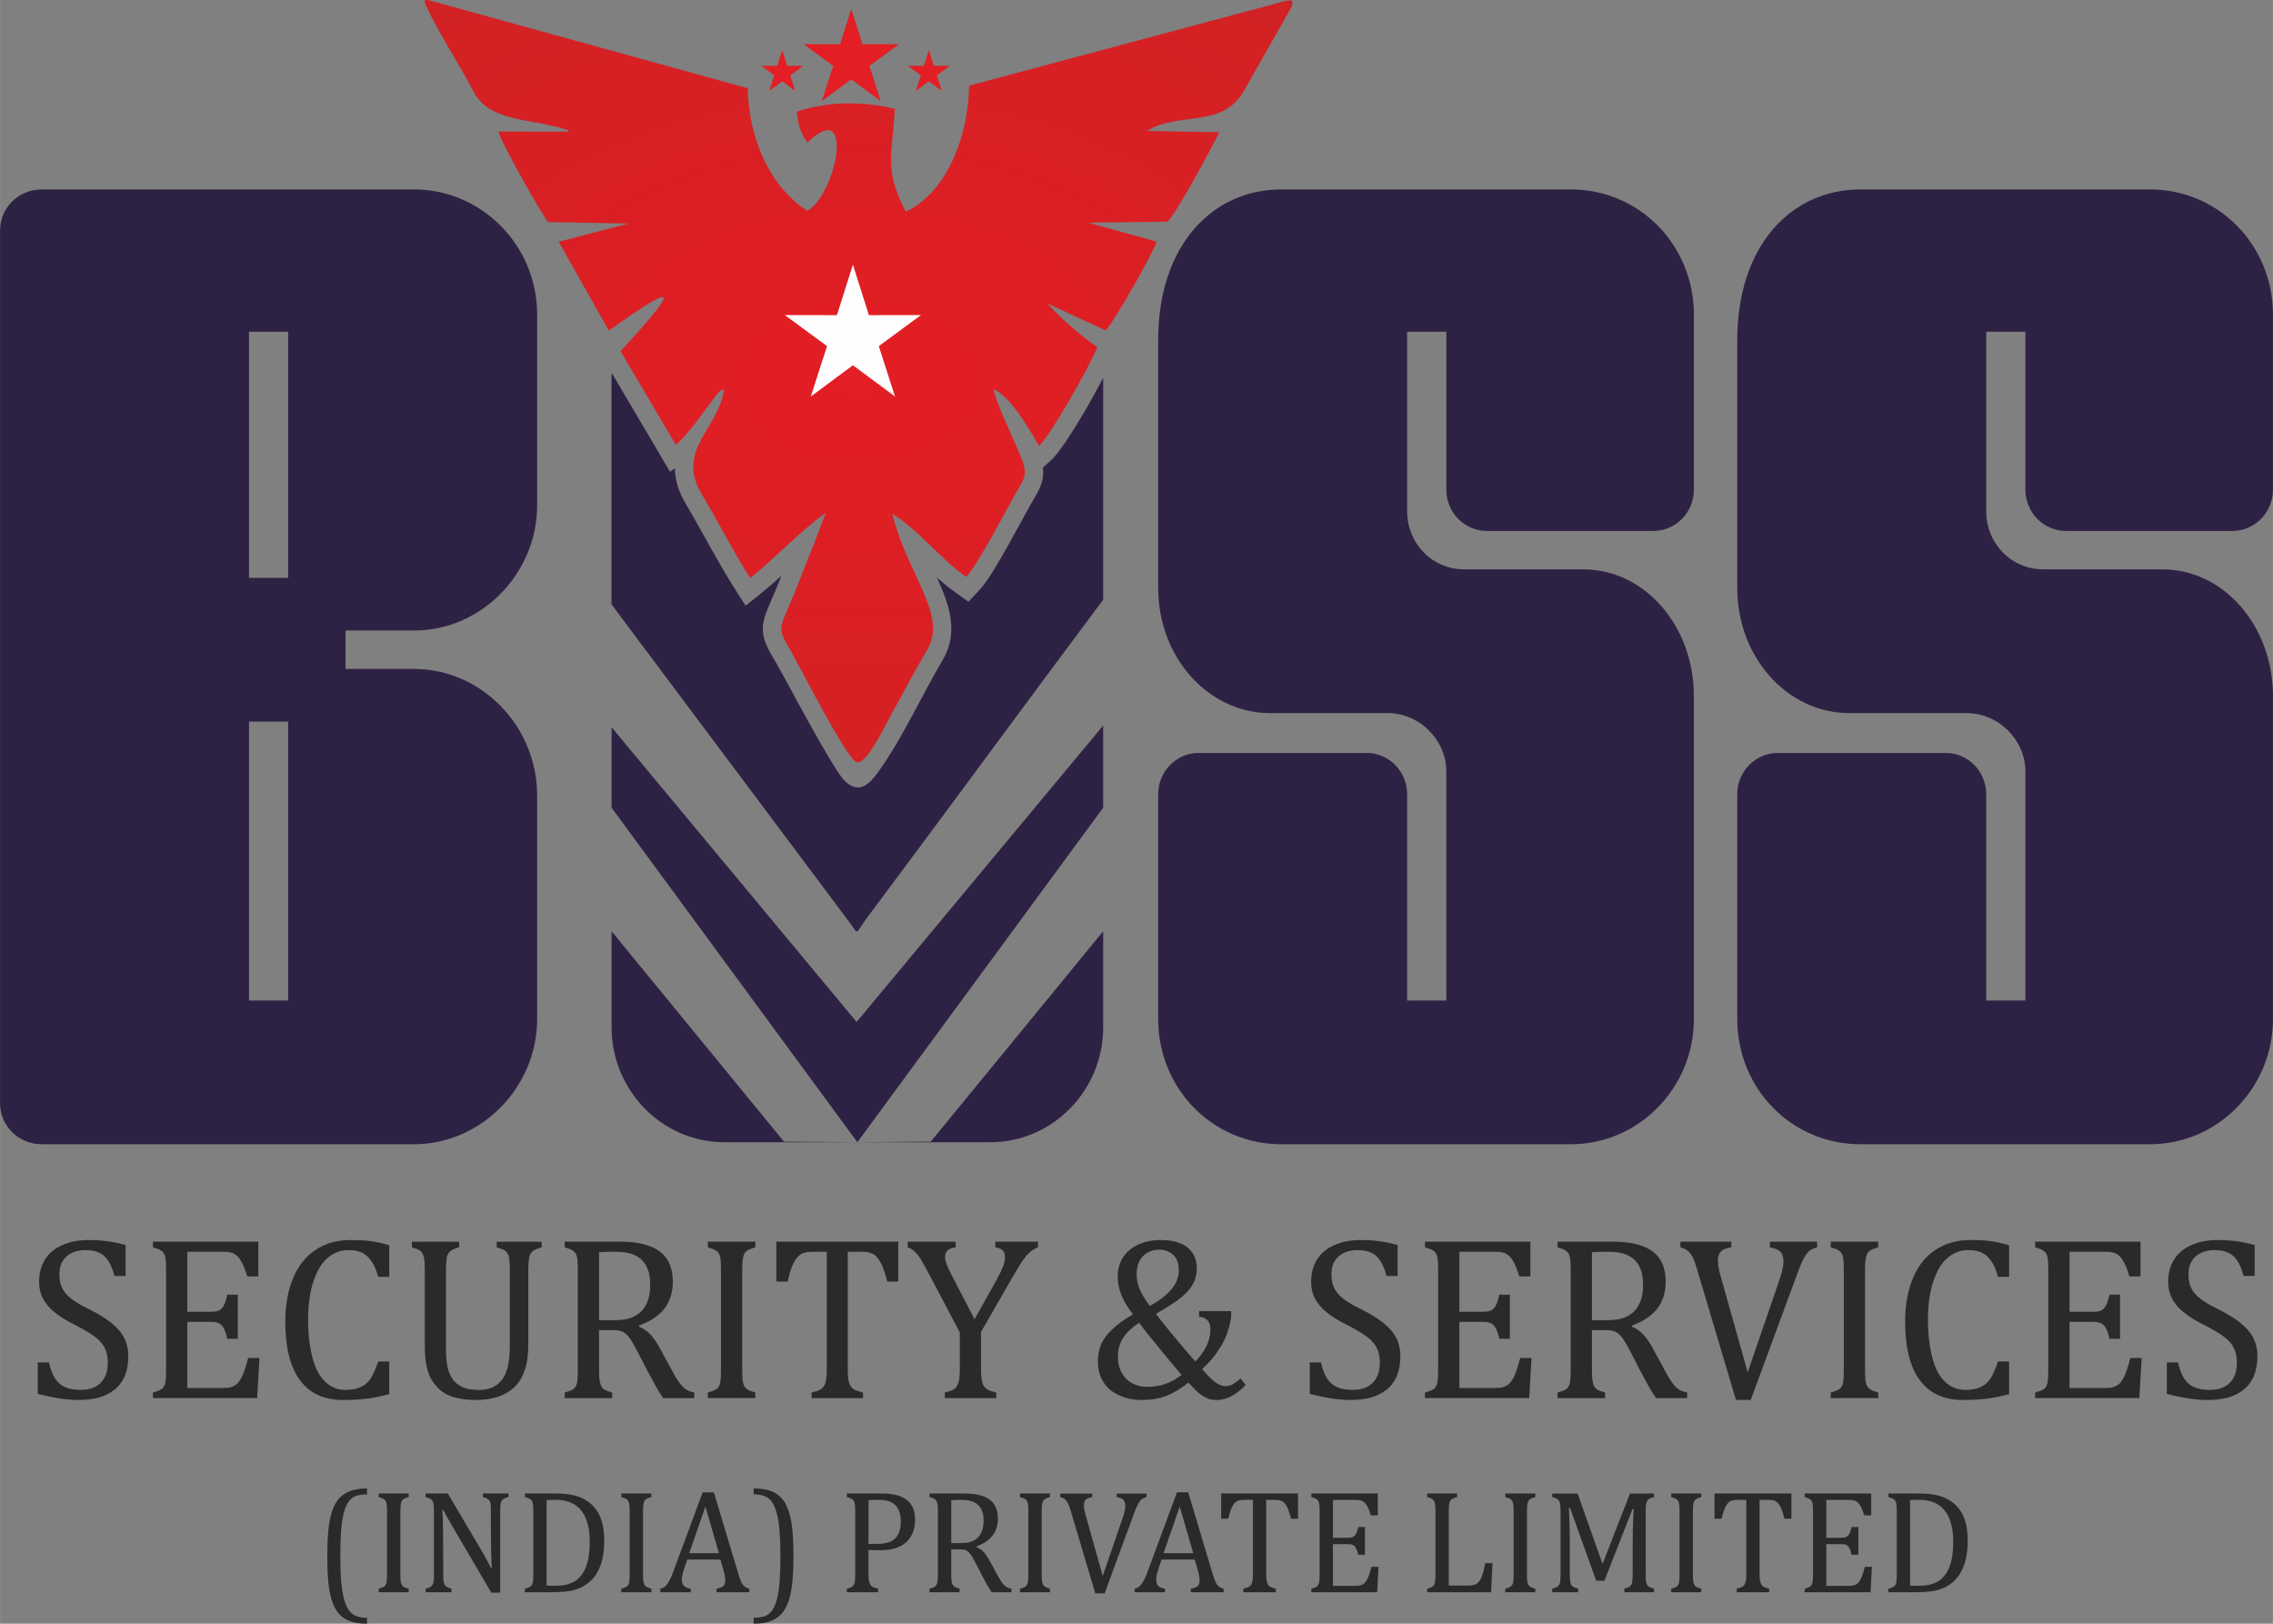
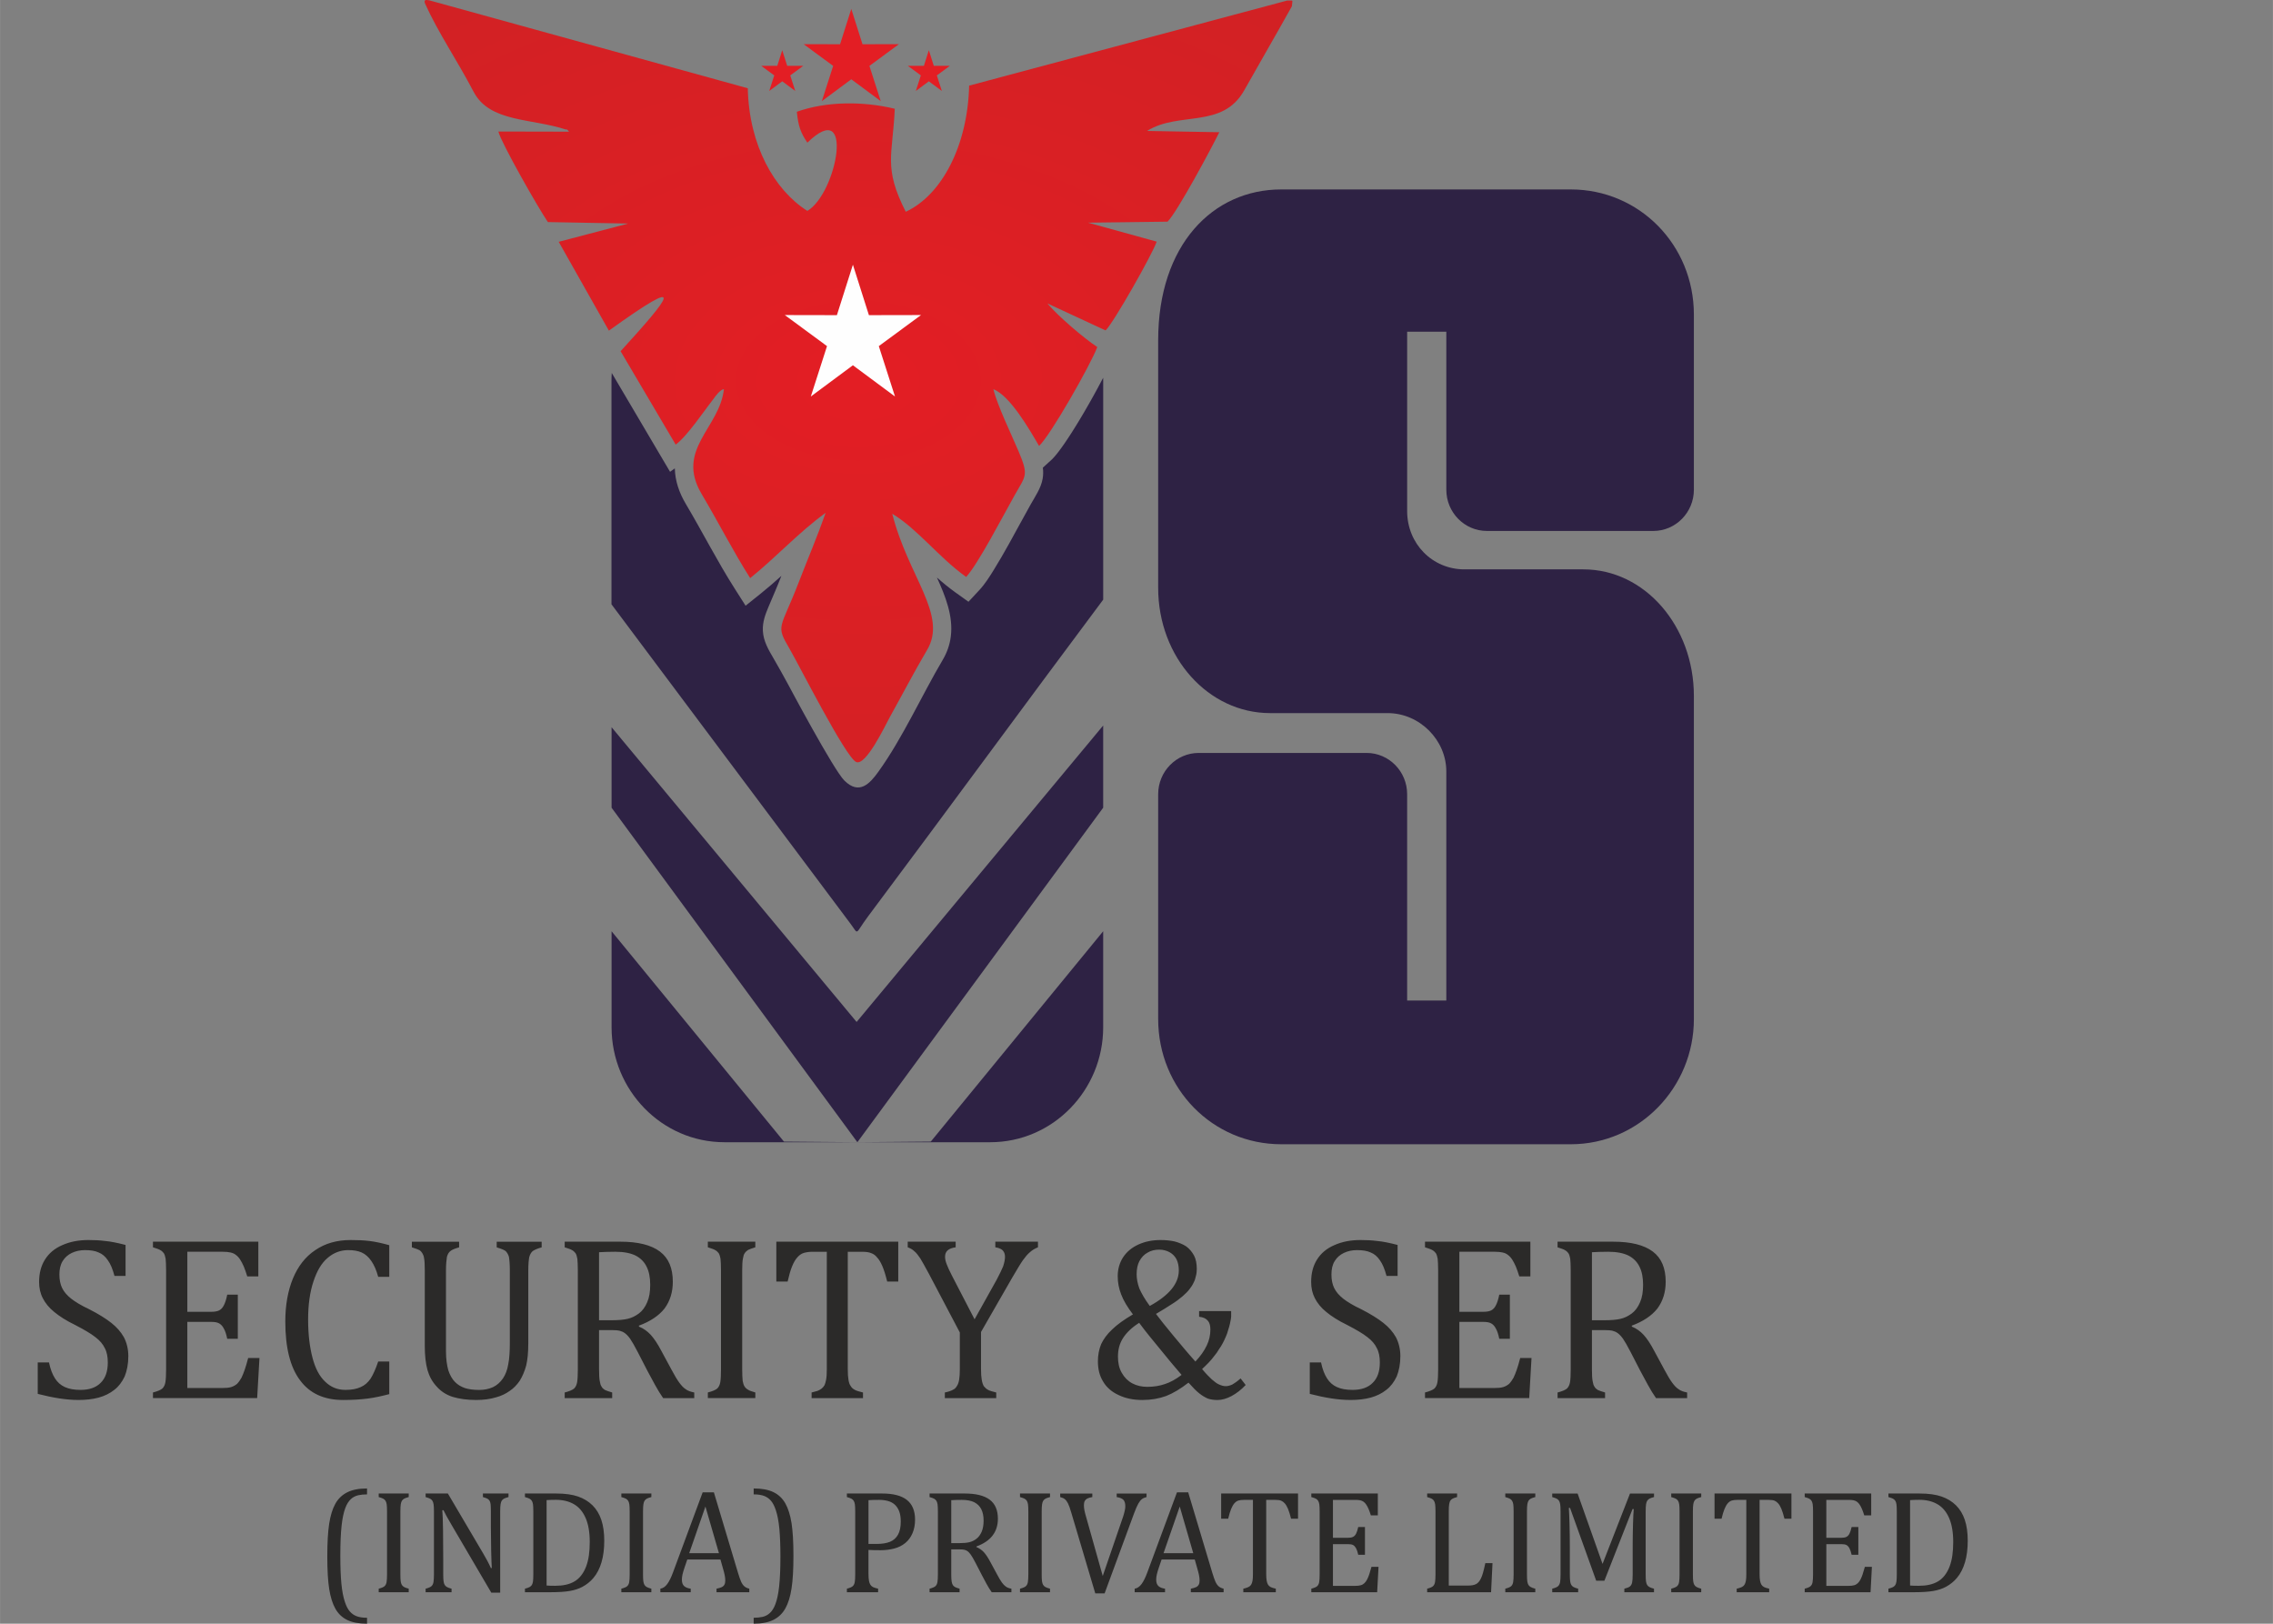
<svg xmlns="http://www.w3.org/2000/svg" xml:space="preserve" width="22.384mm" height="15.988mm" version="1.0" style="shape-rendering:geometricPrecision; text-rendering:geometricPrecision; image-rendering:optimizeQuality; fill-rule:evenodd; clip-rule:evenodd" viewBox="0 0 2234.15 1595.82">
  <rect x="0" y="0" width="2234.15" height="1595.82" fill="#808080" stroke="none" />
  <defs>
    <style type="text/css">
   
    .fil4 {fill:#FEFEFE}
    .fil3 {fill:#E31E24}
    .fil1 {fill:#2B2A29;fill-rule:nonzero}
    .fil0 {fill:#2E2244;fill-rule:nonzero}
    .fil2 {fill:url(#id0)}
   
  </style>
    <radialGradient id="id0" gradientUnits="userSpaceOnUse" gradientTransform="matrix(0.994 -0 -2.9845E-05 0.649 5 131)" cx="843.8" cy="374.61" r="1693.9" fx="843.8" fy="374.61">
      <stop offset="0" style="stop-opacity:1; stop-color:#E31E24" />
      <stop offset="1" style="stop-opacity:1; stop-color:#B92524" />
    </radialGradient>
  </defs>
  <g id="Layer_x0020_1">
    <g id="_1514192922624">
-       <path class="fil0" d="M2113.16 1124.62c67.37,0 120.99,-55.94 120.99,-123.07l0 -317.48c0,-68.53 -48.12,-124.47 -108.61,-124.47l-116.87 0c-31.61,0 -56.36,-25.17 -56.36,-57.34l0 -176.22 38.5 0 0 155.25c0,22.37 17.87,40.55 39.87,40.55l163.6 0c22,0 39.87,-18.19 39.87,-40.55l0 -172.02c0,-68.53 -53.62,-123.08 -120.99,-123.08l-284.59 0c-67.37,0 -120.99,54.55 -120.99,148.25l0 243.35c0,68.53 49.5,123.08 109.99,123.08l115.48 0c31.63,0 57.75,26.57 57.75,57.34l0 225.16 -38.5 0 0 -202.8c0,-22.37 -17.88,-40.55 -39.87,-40.55l-164.98 0c-22,0 -39.87,18.19 -39.87,40.55l0 220.98c0,68.53 53.62,123.07 120.99,123.07l284.59 0z" />
      <path class="fil0" d="M1543.96 1124.62c67.37,0 120.99,-55.94 120.99,-123.07l0 -317.48c0,-68.53 -48.12,-124.47 -108.61,-124.47l-116.86 0c-31.62,0 -56.37,-25.17 -56.37,-57.34l0 -176.22 38.5 0 0 155.25c0,22.37 17.88,40.55 39.87,40.55l163.6 0c22,0 39.87,-18.19 39.87,-40.55l0 -172.02c0,-68.53 -53.62,-123.08 -120.99,-123.08l-284.59 0c-67.37,0 -120.99,54.55 -120.99,148.25l0 243.35c0,68.53 49.5,123.08 109.99,123.08l115.49 0c31.62,0 57.74,26.57 57.74,57.34l0 225.16 -38.5 0 0 -202.8c0,-22.37 -17.87,-40.55 -39.86,-40.55l-164.99 0c-22,0 -39.87,18.19 -39.87,40.55l0 220.98c0,68.53 53.62,123.07 120.99,123.07l284.59 0z" />
-       <path class="fil0" d="M283.22 983.37l-38.5 0 0 -274.12 38.5 0 0 274.12zm0 -415.38l-38.5 0 0 -241.95 38.5 0 0 241.95zm123.73 51.74c66,0 120.99,-55.94 120.99,-123.07l0 -187.41c0,-68.53 -55,-123.08 -120.99,-123.08l-365.71 0c-23.38,0 -41.24,18.18 -41.24,40.56l0 857.32c0,22.37 17.87,40.55 41.24,40.55l365.71 0c66,0 120.99,-55.94 120.99,-123.07l0 -219.58c0,-68.53 -55,-124.48 -120.99,-124.48l-67.36 0 0 -37.76 67.36 0z" />
      <path class="fil1" d="M48.13 1339.08c1.36,6.69 3.4,11.76 5.89,15.67 2.5,3.92 5.67,6.69 9.75,8.53 4.07,1.84 9.06,2.76 15.41,2.76 8.6,0 15.18,-2.31 19.71,-6.92 4.75,-4.61 7.03,-11.29 7.03,-20.05 0,-5.53 -0.91,-10.37 -2.95,-14.06 -1.81,-3.91 -4.98,-7.61 -9.28,-10.83 -4.31,-3.45 -11.11,-7.38 -19.94,-11.99 -8.61,-4.14 -15.41,-8.53 -20.4,-12.68 -5.21,-4.15 -8.83,-8.75 -11.33,-13.6 -2.49,-4.83 -3.62,-10.13 -3.62,-15.9 0,-8.52 1.82,-15.67 5.67,-21.9 3.85,-6.22 9.51,-11.06 16.99,-14.29 7.71,-3.45 16.09,-5.07 25.84,-5.07 5.66,0 11.1,0.24 16.31,0.93 5.44,0.46 12.24,1.84 20.17,3.91l0 30.43 -10.88 0c-1.82,-6.69 -3.85,-11.76 -6.57,-15.45 -2.5,-3.68 -5.44,-6.22 -9.06,-7.61 -3.4,-1.61 -7.94,-2.3 -13.37,-2.3 -4.76,0 -9.06,0.92 -12.92,2.75 -3.85,1.85 -6.8,4.38 -9.06,8.07 -2.27,3.68 -3.17,8.06 -3.17,13.14 0,5.3 0.91,9.68 2.71,13.37 1.82,3.68 4.76,7.14 8.84,10.37 3.85,2.99 9.74,6.68 17.67,10.37 9.52,4.84 16.78,9.45 21.99,13.59 5.21,4.15 9.28,8.76 12.24,14.06 2.71,5.3 4.3,11.53 4.3,18.45 0,7.84 -1.36,14.51 -3.62,20.05 -2.5,5.3 -5.89,9.91 -10.2,13.14 -4.3,3.45 -9.51,5.99 -15.4,7.61 -6.12,1.62 -12.7,2.31 -19.72,2.31 -11.78,0 -24.92,-2.08 -40.1,-5.99l0 -30.89 11.1 0zm205.75 -118.71l0 34.12 -10.88 0c-1.13,-3.69 -2.27,-6.92 -3.39,-9.68 -1.14,-2.76 -2.5,-5.07 -3.63,-6.92 -1.36,-2.08 -2.71,-3.45 -4.3,-4.61 -1.36,-1.15 -3.17,-1.85 -5.21,-2.31 -2.04,-0.46 -4.53,-0.69 -7.48,-0.69l-34.89 0 0 59.01 23.57 0c3.16,0 5.89,-0.46 7.7,-1.39 1.82,-0.92 3.4,-2.54 4.54,-4.84 1.13,-2.08 2.49,-5.76 3.39,-10.6l10.42 0 0 43.34 -10.42 0c-0.91,-4.61 -2.04,-7.85 -3.39,-10.15 -1.14,-2.3 -2.72,-3.91 -4.31,-4.83 -1.81,-1.16 -4.53,-1.62 -7.93,-1.62l-23.57 0 0 65 34.22 0c3.62,0 6.57,-0.23 8.83,-0.92 2.27,-0.69 4.3,-1.85 5.89,-3.23 1.59,-1.61 2.94,-3.68 4.31,-5.99 1.13,-2.54 2.27,-5.07 3.16,-7.84 0.91,-2.54 2.05,-6.46 3.4,-11.53l11.1 0 -2.27 39.42 -102.42 0 0 -5.53c4.53,-1.16 7.71,-2.54 9.29,-3.92 1.59,-1.61 2.5,-3.68 2.94,-6.22 0.45,-2.76 0.68,-6.92 0.68,-12.45l0 -97.51c0,-5.07 -0.23,-8.75 -0.45,-11.29 -0.46,-2.31 -0.91,-4.15 -1.82,-5.53 -0.91,-1.16 -2.04,-2.31 -3.39,-2.99 -1.37,-0.93 -3.85,-1.62 -7.26,-2.77l0 -5.53 103.55 0zm128.71 3.45l0 31.12 -10.88 0c-1.81,-6.69 -4.08,-11.76 -6.8,-15.67 -2.71,-3.92 -5.89,-6.69 -9.51,-8.3 -3.63,-1.61 -7.94,-2.3 -13.15,-2.3 -7.48,0 -14.27,2.53 -20.17,7.6 -6.11,5.08 -10.64,12.92 -14.04,23.29 -3.4,10.14 -5.22,22.59 -5.22,37.34 0,14.75 1.6,27.2 4.31,37.57 2.71,10.38 6.8,18.22 12.47,23.52 5.43,5.3 12.01,8.06 19.93,8.06 6.12,0 11.11,-0.93 14.96,-2.76 3.85,-1.62 7.03,-4.38 9.74,-8.29 2.5,-3.92 4.98,-9.45 7.48,-16.83l10.88 0 0 32.04c-7.03,1.84 -14.05,3.45 -21.3,4.37 -7.26,0.93 -15.18,1.39 -24.02,1.39 -18.8,0 -32.85,-6.46 -42.37,-19.36 -9.74,-12.91 -14.5,-32.27 -14.5,-57.85 0,-15.91 2.5,-29.96 7.48,-42.18 4.99,-11.99 12.24,-21.44 21.98,-27.89 9.75,-6.69 21.31,-9.92 34.67,-9.92 6.8,0 12.92,0.24 18.57,0.93 5.67,0.69 12.24,2.08 19.49,4.14zm136.63 97.05c0,8.29 -0.68,15.44 -2.04,21.2 -1.59,5.77 -3.63,10.61 -6.35,14.98 -2.71,3.92 -5.89,7.38 -9.74,9.92 -3.85,2.76 -8.38,5.06 -13.82,6.45 -5.44,1.62 -12.01,2.54 -19.26,2.54 -9.06,0 -16.54,-1.15 -22.89,-2.99 -6.57,-2.08 -11.78,-5.54 -15.86,-10.14 -4.3,-4.61 -7.25,-9.91 -9.06,-16.14 -1.81,-6.45 -2.71,-14.29 -2.71,-23.97l0 -74.22c0,-5.76 -0.23,-9.68 -0.68,-11.75 -0.23,-2.08 -0.91,-3.69 -1.59,-4.84 -0.68,-1.16 -1.59,-2.31 -2.94,-3.22 -1.36,-0.7 -3.85,-1.62 -7.48,-2.77l0 -5.53 46.44 0 0 5.53c-4.07,1.16 -7.02,2.31 -8.6,3.69 -1.59,1.15 -2.72,3.22 -3.4,5.76 -0.45,2.76 -0.91,7.15 -0.91,13.14l0 79.76c0,7.38 0.91,13.36 2.27,18.44 1.59,4.84 3.85,8.76 6.58,11.53 2.71,2.76 5.89,4.61 9.74,5.99 3.62,1.16 8.38,1.85 14.04,1.85 4.99,0 9.52,-0.93 13.6,-2.76 3.84,-1.85 7.02,-4.61 9.74,-8.53 2.49,-3.68 4.3,-8.29 5.21,-13.82 1.13,-5.3 1.59,-12.68 1.59,-21.9l0 -70.54c0,-6.45 -0.46,-10.83 -0.91,-13.36 -0.68,-2.31 -1.82,-4.15 -3.17,-5.53 -1.36,-1.16 -4.3,-2.31 -8.83,-3.69l0 -5.53 44.19 0 0 5.53c-4.31,1.16 -7.26,2.54 -8.84,3.69 -1.59,1.38 -2.71,3.45 -3.39,5.99 -0.46,2.54 -0.91,6.92 -0.91,12.91l0 72.38zm69.57 -13.6l0 38.27c0,5.53 0.22,9.45 0.68,11.76 0.45,2.53 0.9,4.37 1.81,5.53 0.68,1.38 1.82,2.3 3.17,3.22 1.59,0.69 3.85,1.62 7.25,2.54l0 5.53 -46.67 0 0 -5.53c4.53,-1.16 7.71,-2.54 9.29,-3.92 1.59,-1.61 2.49,-3.68 2.94,-6.22 0.45,-2.76 0.68,-6.92 0.68,-12.45l0 -97.51c0,-5.07 -0.23,-8.75 -0.46,-11.29 -0.45,-2.31 -0.9,-4.15 -1.81,-5.53 -0.91,-1.16 -2.05,-2.31 -3.4,-2.99 -1.36,-0.93 -3.85,-1.62 -7.25,-2.77l0 -5.53 54.84 0c17.22,0 30.13,3.22 38.75,9.68 8.61,6.45 12.69,16.37 12.69,29.73 0,10.14 -2.71,18.9 -8.15,26.28 -5.67,7.15 -14.05,12.68 -25.15,16.82l0 0.93c4.53,1.84 8.38,4.61 11.56,8.06 3.17,3.45 6.8,8.75 10.65,16.13l9.97 18.45c2.94,5.53 5.44,9.68 7.48,12.45 2.04,2.76 4.07,5.07 6.34,6.46 2.05,1.62 4.99,2.54 8.38,3.22l0 5.53 -30.58 0c-2.72,-3.91 -5.44,-8.29 -7.94,-12.91 -2.5,-4.61 -4.98,-9.22 -7.48,-13.83l-9.74 -18.89c-2.94,-5.77 -5.44,-9.91 -7.26,-12.68 -1.81,-2.54 -3.62,-4.38 -5.21,-5.54 -1.59,-1.15 -3.17,-1.84 -4.98,-2.31 -1.82,-0.45 -4.53,-0.69 -8.15,-0.69l-12.24 0zm0 -76.53l0 66.84 12.46 0c6.58,0 11.79,-0.46 15.64,-1.38 4.07,-0.93 7.7,-2.76 11.1,-5.3 3.4,-2.55 6.12,-6.23 8.15,-11.07 2.05,-4.61 2.94,-10.37 2.94,-17.06 0,-7.15 -1.13,-13.14 -3.62,-17.98 -2.27,-4.61 -5.89,-8.3 -10.88,-10.83 -4.75,-2.31 -11.33,-3.69 -19.71,-3.69 -6.57,0 -12.01,0.23 -16.08,0.46zm140.71 115.25c0,5.07 0.22,8.75 0.45,11.06 0.45,2.31 0.9,4.15 1.81,5.54 0.68,1.15 1.82,2.31 3.4,3.22 1.36,0.92 3.85,1.85 7.25,2.76l0 5.53 -46.67 0 0 -5.53c4.53,-1.16 7.71,-2.54 9.28,-3.92 1.6,-1.61 2.5,-3.68 2.95,-6.22 0.45,-2.76 0.68,-6.92 0.68,-12.45l0 -97.51c0,-5.07 -0.23,-8.75 -0.46,-11.29 -0.45,-2.31 -0.91,-4.15 -1.81,-5.53 -0.91,-1.16 -2.05,-2.31 -3.4,-2.99 -1.36,-0.93 -3.85,-1.62 -7.25,-2.77l0 -5.53 46.67 0 0 5.53c-3.17,0.92 -5.43,1.85 -7.03,2.54 -1.36,0.93 -2.49,1.85 -3.39,3.23 -0.91,1.15 -1.36,2.99 -1.81,5.53 -0.46,2.31 -0.68,6.22 -0.68,11.29l0 97.51zm33.53 -125.62l119.87 0 0 39.19 -10.88 0c-1.59,-6.46 -3.17,-11.53 -4.76,-15.21 -1.58,-3.69 -3.39,-6.69 -5.21,-8.53 -1.59,-2.07 -3.62,-3.45 -5.66,-4.14 -2.05,-0.93 -4.99,-1.39 -9.06,-1.39l-14.05 0 0 115.25c0,4.61 0.23,8.06 0.68,10.6 0.46,2.76 1.14,4.84 2.27,6.22 0.91,1.62 2.27,2.76 4.08,3.69 1.59,0.93 4.3,1.62 7.93,2.54l0 5.53 -50.52 0 0 -5.53c2.04,-0.46 4.08,-1.16 5.89,-1.61 1.59,-0.7 2.94,-1.39 4.08,-2.32 1.13,-0.92 1.82,-1.84 2.71,-3.22 0.68,-1.39 1.14,-3.22 1.59,-5.53 0.45,-2.31 0.68,-5.76 0.68,-10.37l0 -115.25 -14.04 0c-3.4,0 -6.35,0.46 -8.61,1.15 -2.27,0.7 -4.31,2.08 -6.12,4.15 -2.05,2.08 -3.85,5.3 -5.44,9.22 -1.59,3.92 -2.94,8.75 -4.3,14.75l-11.11 0 0 -39.19zm180.37 89.2l-30.36 -57.62c-3.85,-7.15 -6.57,-11.99 -8.38,-14.98 -2.04,-2.99 -3.85,-5.54 -5.89,-7.15 -1.82,-1.85 -4.08,-3 -6.57,-3.92l0 -5.53 47.12 0 0 5.53c-7.02,0.92 -10.42,3.92 -10.42,9.22 0,2.08 0.46,4.61 1.59,7.38 0.91,2.54 2.72,6.45 5.21,11.3l22.21 42.87 21.75 -38.96c2.95,-5.53 4.99,-9.91 6.35,-13.14 1.14,-3.46 1.82,-6.69 1.82,-9.45 0,-2.76 -0.91,-4.84 -2.5,-6.45 -1.59,-1.39 -3.85,-2.31 -7.02,-2.77l0 -5.53 41.91 0 0 5.53c-2.94,1.16 -5.66,2.77 -7.94,4.84 -2.26,1.85 -4.53,4.61 -7.02,8.06 -2.27,3.23 -5.67,8.99 -10.42,17.06l-30.59 53.25 0 36.42c0,4.38 0.22,7.84 0.68,10.37 0.45,2.76 1.13,4.84 2.04,6.45 1.14,1.39 2.5,2.76 4.31,3.69 1.58,0.93 4.3,1.62 7.93,2.54l0 5.53 -50.52 0 0 -5.53c3.39,-0.69 6.11,-1.61 7.7,-2.54 1.82,-0.69 3.17,-2.08 4.08,-3.69 1.14,-1.61 1.82,-3.68 2.27,-6.22 0.45,-2.76 0.68,-6.22 0.68,-10.6l0 -35.96zm224.79 49.33c-7.71,6 -14.95,10.37 -21.98,13.14 -7.03,2.54 -14.73,3.92 -23.35,3.92 -8.83,0 -16.76,-1.62 -23.34,-4.84 -6.57,-2.99 -11.78,-7.38 -15.18,-13.14 -3.62,-5.76 -5.21,-12.45 -5.21,-20.05 0,-6.23 1.13,-11.76 3.17,-16.83 2.27,-4.84 5.89,-9.91 10.88,-14.52 4.98,-4.84 11.78,-9.68 20.39,-14.75 -5.44,-7.15 -9.29,-13.6 -11.56,-19.59 -2.27,-5.76 -3.4,-11.76 -3.4,-17.98 0,-6.92 1.82,-13.15 5.21,-18.45 3.63,-5.53 8.61,-9.68 15.18,-12.68 6.58,-2.99 13.82,-4.38 21.76,-4.38 4.98,0 9.51,0.47 13.82,1.39 4.3,1.16 8.15,2.76 11.33,4.84 3.17,2.31 5.66,5.3 7.71,8.99 1.81,3.45 2.71,7.84 2.71,13.14 0,2.31 -0.23,4.84 -0.91,7.15 -0.45,2.31 -1.13,4.38 -2.27,6.46 -0.91,2.07 -2.27,4.14 -4.07,6.45 -1.59,2.08 -3.85,4.38 -6.8,6.92 -2.95,2.54 -6.58,5.3 -11.11,8.06 -4.53,2.99 -9.51,6 -14.95,9.22 3.62,4.84 9.29,11.99 16.54,20.74 7.48,8.99 14.73,17.75 22.21,26.05 4.98,-5.3 8.61,-10.38 11.1,-15.68 2.5,-5.07 3.62,-10.37 3.62,-15.9 0,-3.92 -0.9,-6.92 -2.71,-8.76 -1.82,-2.08 -4.53,-3.22 -8.38,-3.68l0 -5.54 31.5 0 0 5.54c0,1.15 -0.46,3.22 -1.14,6.69 -0.45,2.07 -1.13,4.37 -1.82,6.45 -0.45,2.08 -1.36,4.38 -2.27,6.46 -0.9,2.08 -1.81,4.15 -2.94,6.22 -1.13,2.08 -2.27,4.15 -3.85,6.23 -1.36,2.31 -2.71,4.38 -4.53,6.45 -1.59,2.08 -3.39,4.38 -5.43,6.46 -2.05,2.08 -4.31,4.38 -6.58,6.46 3.62,4.38 6.8,7.61 9.52,10.14 2.71,2.31 4.98,4.14 7.25,5.07 2.04,0.92 4.3,1.61 6.57,1.61 2.05,0 4.31,-0.69 6.35,-1.61 2.04,-1.15 4.76,-2.99 8.15,-6l4.99 6.46c-4.3,4.61 -9.06,8.29 -13.82,10.83 -4.76,2.54 -9.51,3.92 -13.82,3.92 -3.62,0 -6.8,-0.46 -9.51,-1.39 -2.72,-1.15 -5.44,-2.76 -8.38,-5.07 -2.72,-2.08 -6.35,-5.76 -10.65,-10.6zm-38.07 -75.37c9.29,-5.07 16.54,-10.61 21.3,-16.37 4.76,-5.76 7.25,-11.99 7.25,-18.44 0,-4.15 -0.68,-7.85 -2.27,-11.07 -1.59,-2.99 -3.85,-5.3 -6.8,-6.92 -2.94,-1.62 -6.34,-2.54 -10.19,-2.54 -4.31,0 -8.16,0.92 -11.56,2.99 -3.4,1.85 -5.89,4.61 -7.94,8.3 -1.81,3.45 -2.71,7.84 -2.71,12.91 0,4.38 0.91,9.22 2.71,14.06 2.05,4.61 5.22,10.37 10.2,17.06zm-10.42 16.6c-7.26,4.6 -12.47,9.67 -15.87,14.97 -3.39,5.3 -4.98,11.3 -4.98,18.22 0,6.23 1.13,11.53 3.85,16.13 2.5,4.38 5.89,7.85 10.2,10.15 4.3,2.3 9.28,3.45 14.72,3.45 6.35,0 12.24,-0.93 17.45,-2.76 4.99,-1.62 10.65,-4.61 16.32,-8.99 -2.27,-2.76 -5.67,-6.69 -10.2,-11.99l-18.13 -22.13c-3.17,-3.68 -5.66,-7.15 -8.15,-10.14l-5.21 -6.91zm178.77 38.95c1.37,6.69 3.4,11.76 5.9,15.67 2.49,3.92 5.66,6.69 9.74,8.53 4.07,1.84 9.06,2.76 15.41,2.76 8.6,0 15.18,-2.31 19.71,-6.92 4.76,-4.61 7.03,-11.29 7.03,-20.05 0,-5.53 -0.91,-10.37 -2.95,-14.06 -1.81,-3.91 -4.98,-7.61 -9.28,-10.83 -4.31,-3.45 -11.11,-7.38 -19.94,-11.99 -8.61,-4.14 -15.41,-8.53 -20.39,-12.68 -5.22,-4.15 -8.84,-8.75 -11.33,-13.6 -2.5,-4.83 -3.62,-10.13 -3.62,-15.9 0,-8.52 1.81,-15.67 5.66,-21.9 3.85,-6.22 9.52,-11.06 17,-14.29 7.71,-3.45 16.09,-5.07 25.82,-5.07 5.67,0 11.11,0.24 16.32,0.93 5.44,0.46 12.24,1.84 20.17,3.91l0 30.43 -10.88 0c-1.82,-6.69 -3.85,-11.76 -6.57,-15.45 -2.5,-3.68 -5.44,-6.22 -9.06,-7.61 -3.4,-1.61 -7.94,-2.3 -13.37,-2.3 -4.76,0 -9.06,0.92 -12.92,2.75 -3.85,1.85 -6.8,4.38 -9.06,8.07 -2.27,3.68 -3.17,8.06 -3.17,13.14 0,5.3 0.91,9.68 2.72,13.37 1.81,3.68 4.75,7.14 8.83,10.37 3.85,2.99 9.74,6.68 17.68,10.37 9.51,4.84 16.77,9.45 21.98,13.59 5.21,4.15 9.29,8.76 12.24,14.06 2.71,5.3 4.3,11.53 4.3,18.45 0,7.84 -1.36,14.51 -3.62,20.05 -2.5,5.3 -5.89,9.91 -10.2,13.14 -4.3,3.45 -9.51,5.99 -15.4,7.61 -6.13,1.62 -12.7,2.31 -19.71,2.31 -11.79,0 -24.93,-2.08 -40.11,-5.99l0 -30.89 11.1 0zm205.75 -118.71l0 34.12 -10.88 0c-1.13,-3.69 -2.27,-6.92 -3.39,-9.68 -1.14,-2.76 -2.5,-5.07 -3.63,-6.92 -1.36,-2.08 -2.71,-3.45 -4.3,-4.61 -1.36,-1.15 -3.17,-1.85 -5.21,-2.31 -2.04,-0.46 -4.53,-0.69 -7.48,-0.69l-34.89 0 0 59.01 23.57 0c3.17,0 5.89,-0.46 7.71,-1.39 1.81,-0.92 3.39,-2.54 4.53,-4.84 1.13,-2.08 2.49,-5.76 3.39,-10.6l10.43 0 0 43.34 -10.43 0c-0.91,-4.61 -2.04,-7.85 -3.39,-10.15 -1.14,-2.3 -2.72,-3.91 -4.31,-4.83 -1.81,-1.16 -4.53,-1.62 -7.93,-1.62l-23.57 0 0 65 34.22 0c3.62,0 6.57,-0.23 8.83,-0.92 2.27,-0.69 4.3,-1.85 5.89,-3.23 1.59,-1.61 2.94,-3.68 4.31,-5.99 1.13,-2.54 2.27,-5.07 3.16,-7.84 0.92,-2.54 2.05,-6.46 3.4,-11.53l11.1 0 -2.26 39.42 -102.43 0 0 -5.53c4.53,-1.16 7.71,-2.54 9.29,-3.92 1.59,-1.61 2.5,-3.68 2.94,-6.22 0.45,-2.76 0.68,-6.92 0.68,-12.45l0 -97.51c0,-5.07 -0.23,-8.75 -0.45,-11.29 -0.46,-2.31 -0.91,-4.15 -1.82,-5.53 -0.91,-1.16 -2.04,-2.31 -3.39,-2.99 -1.37,-0.93 -3.85,-1.62 -7.26,-2.77l0 -5.53 103.55 0zm60.51 86.9l0 38.27c0,5.53 0.22,9.45 0.68,11.76 0.45,2.53 0.9,4.37 1.81,5.53 0.68,1.38 1.82,2.3 3.17,3.22 1.59,0.69 3.85,1.62 7.26,2.54l0 5.53 -46.68 0 0 -5.53c4.53,-1.16 7.71,-2.54 9.28,-3.92 1.6,-1.61 2.5,-3.68 2.95,-6.22 0.45,-2.76 0.68,-6.92 0.68,-12.45l0 -97.51c0,-5.07 -0.23,-8.75 -0.46,-11.29 -0.45,-2.31 -0.9,-4.15 -1.81,-5.53 -0.91,-1.16 -2.05,-2.31 -3.39,-2.99 -1.37,-0.93 -3.85,-1.62 -7.26,-2.77l0 -5.53 54.84 0c17.22,0 30.13,3.22 38.75,9.68 8.61,6.45 12.69,16.37 12.69,29.73 0,10.14 -2.71,18.9 -8.15,26.28 -5.67,7.15 -14.05,12.68 -25.15,16.82l0 0.93c4.53,1.84 8.38,4.61 11.56,8.06 3.17,3.45 6.8,8.75 10.65,16.13l9.97 18.45c2.94,5.53 5.44,9.68 7.48,12.45 2.04,2.76 4.07,5.07 6.34,6.46 2.05,1.62 4.99,2.54 8.38,3.22l0 5.53 -30.58 0c-2.72,-3.91 -5.44,-8.29 -7.94,-12.91 -2.5,-4.61 -4.98,-9.22 -7.48,-13.83l-9.74 -18.89c-2.94,-5.77 -5.44,-9.91 -7.26,-12.68 -1.81,-2.54 -3.62,-4.38 -5.21,-5.54 -1.59,-1.15 -3.17,-1.84 -4.98,-2.31 -1.82,-0.45 -4.53,-0.69 -8.15,-0.69l-12.24 0zm0 -76.53l0 66.84 12.46 0c6.58,0 11.79,-0.46 15.64,-1.38 4.07,-0.93 7.71,-2.76 11.1,-5.3 3.4,-2.55 6.12,-6.23 8.15,-11.07 2.05,-4.61 2.94,-10.37 2.94,-17.06 0,-7.15 -1.13,-13.14 -3.62,-17.98 -2.27,-4.61 -5.89,-8.3 -10.87,-10.83 -4.76,-2.31 -11.34,-3.69 -19.72,-3.69 -6.57,0 -12.01,0.23 -16.08,0.46z" />
-       <path class="fil1" d="M1701.77 1220.37l0 5.53c-3.4,0.7 -6.12,1.39 -7.94,2.31 -1.59,0.92 -2.94,2.31 -3.85,3.92 -0.91,1.62 -1.36,3.68 -1.36,6.68 0,2.55 0.23,5.31 0.91,8.06 0.45,3 1.36,6.47 2.49,10.15l25.83 91.74 31.73 -92.43c0.45,-1.62 0.91,-2.99 1.36,-4.61 0.45,-1.62 0.91,-2.99 1.13,-4.61 0.46,-1.39 0.68,-2.76 0.68,-3.92 0.23,-1.15 0.23,-2.08 0.23,-3.22 0,-4.38 -0.91,-7.61 -2.94,-9.68 -2.04,-2.08 -5.67,-3.46 -10.42,-4.38l0 -5.53 46.45 0 0 5.53c-2.95,0.92 -5.44,1.85 -7.26,3.22 -1.81,1.62 -3.62,3.92 -5.43,6.93 -1.82,3.22 -4.08,8.29 -6.58,15.21l-46 124.69 -14.49 0 -37.39 -125.62c-1.82,-6.69 -3.62,-11.53 -4.99,-14.52 -1.59,-2.76 -3.16,-5.07 -4.98,-6.45 -1.82,-1.62 -4.08,-2.55 -7.26,-3.46l0 -5.53 50.09 0zm131.42 125.62c0,5.07 0.22,8.75 0.45,11.06 0.45,2.31 0.91,4.15 1.82,5.54 0.68,1.15 1.81,2.31 3.39,3.22 1.36,0.92 3.85,1.85 7.26,2.76l0 5.53 -46.68 0 0 -5.53c4.53,-1.16 7.71,-2.54 9.29,-3.92 1.59,-1.61 2.5,-3.68 2.94,-6.22 0.45,-2.76 0.68,-6.92 0.68,-12.45l0 -97.51c0,-5.07 -0.23,-8.75 -0.45,-11.29 -0.46,-2.31 -0.91,-4.15 -1.82,-5.53 -0.91,-1.16 -2.04,-2.31 -3.4,-2.99 -1.36,-0.93 -3.85,-1.62 -7.25,-2.77l0 -5.53 46.68 0 0 5.53c-3.17,0.92 -5.44,1.85 -7.03,2.54 -1.36,0.93 -2.5,1.85 -3.4,3.23 -0.9,1.15 -1.36,2.99 -1.81,5.53 -0.46,2.31 -0.68,6.22 -0.68,11.29l0 97.51zm141.61 -122.17l0 31.12 -10.87 0c-1.82,-6.69 -4.08,-11.76 -6.8,-15.67 -2.72,-3.92 -5.9,-6.69 -9.52,-8.3 -3.62,-1.61 -7.93,-2.3 -13.14,-2.3 -7.49,0 -14.28,2.53 -20.17,7.6 -6.12,5.08 -10.65,12.92 -14.04,23.29 -3.4,10.14 -5.22,22.59 -5.22,37.34 0,14.75 1.59,27.2 4.31,37.57 2.71,10.38 6.8,18.22 12.46,23.52 5.44,5.3 12.01,8.06 19.94,8.06 6.12,0 11.1,-0.93 14.95,-2.76 3.85,-1.62 7.03,-4.38 9.75,-8.29 2.49,-3.92 4.98,-9.45 7.48,-16.83l10.87 0 0 32.04c-7.02,1.84 -14.04,3.45 -21.29,4.37 -7.26,0.93 -15.18,1.39 -24.02,1.39 -18.8,0 -32.86,-6.46 -42.37,-19.36 -9.74,-12.91 -14.5,-32.27 -14.5,-57.85 0,-15.91 2.5,-29.96 7.48,-42.18 4.99,-11.99 12.24,-21.44 21.98,-27.89 9.74,-6.69 21.3,-9.92 34.66,-9.92 6.81,0 12.93,0.24 18.58,0.93 5.67,0.69 12.24,2.08 19.48,4.14zm129.17 -3.45l0 34.12 -10.88 0c-1.13,-3.69 -2.27,-6.92 -3.39,-9.68 -1.14,-2.76 -2.5,-5.07 -3.63,-6.92 -1.36,-2.08 -2.71,-3.45 -4.3,-4.61 -1.36,-1.15 -3.17,-1.85 -5.21,-2.31 -2.05,-0.46 -4.53,-0.69 -7.48,-0.69l-34.89 0 0 59.01 23.57 0c3.16,0 5.89,-0.46 7.7,-1.39 1.82,-0.92 3.4,-2.54 4.54,-4.84 1.13,-2.08 2.49,-5.76 3.39,-10.6l10.42 0 0 43.34 -10.42 0c-0.91,-4.61 -2.04,-7.85 -3.39,-10.15 -1.14,-2.3 -2.72,-3.91 -4.31,-4.83 -1.81,-1.16 -4.53,-1.62 -7.93,-1.62l-23.57 0 0 65 34.22 0c3.62,0 6.57,-0.23 8.83,-0.92 2.27,-0.69 4.3,-1.85 5.89,-3.23 1.59,-1.61 2.94,-3.68 4.31,-5.99 1.13,-2.54 2.27,-5.07 3.16,-7.84 0.91,-2.54 2.05,-6.46 3.4,-11.53l11.1 0 -2.27 39.42 -102.42 0 0 -5.53c4.53,-1.16 7.71,-2.54 9.28,-3.92 1.6,-1.61 2.5,-3.68 2.95,-6.22 0.45,-2.76 0.68,-6.92 0.68,-12.45l0 -97.51c0,-5.07 -0.23,-8.75 -0.46,-11.29 -0.45,-2.31 -0.9,-4.15 -1.81,-5.53 -0.91,-1.16 -2.05,-2.31 -3.39,-2.99 -1.37,-0.93 -3.85,-1.62 -7.26,-2.77l0 -5.53 103.55 0zm36.93 118.71c1.36,6.69 3.4,11.76 5.89,15.67 2.5,3.92 5.67,6.69 9.75,8.53 4.07,1.84 9.06,2.76 15.4,2.76 8.61,0 15.18,-2.31 19.71,-6.92 4.76,-4.61 7.03,-11.29 7.03,-20.05 0,-5.53 -0.91,-10.37 -2.94,-14.06 -1.82,-3.91 -4.98,-7.61 -9.29,-10.83 -4.3,-3.45 -11.1,-7.38 -19.94,-11.99 -8.6,-4.14 -15.4,-8.53 -20.39,-12.68 -5.21,-4.15 -8.83,-8.75 -11.33,-13.6 -2.49,-4.83 -3.62,-10.13 -3.62,-15.9 0,-8.52 1.82,-15.67 5.67,-21.9 3.85,-6.22 9.51,-11.06 16.99,-14.29 7.71,-3.45 16.09,-5.07 25.83,-5.07 5.67,0 11.11,0.24 16.32,0.93 5.44,0.46 12.24,1.84 20.16,3.91l0 30.43 -10.88 0c-1.81,-6.69 -3.84,-11.76 -6.57,-15.45 -2.5,-3.68 -5.44,-6.22 -9.06,-7.61 -3.39,-1.61 -7.94,-2.3 -13.36,-2.3 -4.76,0 -9.06,0.92 -12.92,2.75 -3.85,1.85 -6.8,4.38 -9.06,8.07 -2.27,3.68 -3.17,8.06 -3.17,13.14 0,5.3 0.91,9.68 2.71,13.37 1.82,3.68 4.76,7.14 8.84,10.37 3.84,2.99 9.74,6.68 17.67,10.37 9.52,4.84 16.77,9.45 21.99,13.59 5.2,4.15 9.28,8.76 12.23,14.06 2.72,5.3 4.31,11.53 4.31,18.45 0,7.84 -1.36,14.51 -3.63,20.05 -2.49,5.3 -5.89,9.91 -10.19,13.14 -4.31,3.45 -9.52,5.99 -15.41,7.61 -6.12,1.62 -12.69,2.31 -19.71,2.31 -11.78,0 -24.92,-2.08 -40.1,-5.99l0 -30.89 11.1 0z" />
      <path class="fil1" d="M360.74 1595.82c-7.93,0 -14.38,-1.18 -19.39,-3.6 -5.01,-2.44 -8.9,-6.1 -11.71,-11.07 -2.79,-4.95 -4.82,-11.38 -6.09,-19.28 -1.24,-7.92 -1.88,-18.66 -1.88,-32.21 0,-13.46 0.62,-24.18 1.86,-32.17 1.24,-7.98 3.24,-14.48 6.03,-19.51 2.81,-5.02 6.73,-8.78 11.77,-11.31 5.03,-2.5 11.49,-3.75 19.41,-3.75l0 5.82c-3.27,0 -6.16,0.3 -8.66,0.85 -2.83,0.68 -5.27,1.95 -7.28,3.84 -2.24,2.08 -4.05,5.02 -5.43,8.75 -1.66,4.36 -2.86,10.14 -3.65,17.35 -0.84,7.63 -1.24,17.47 -1.24,29.55 0,10.68 0.33,19.72 1.02,27.2 0.72,7.48 1.89,13.56 3.51,18.3 1.31,3.98 2.92,7.09 4.89,9.32 1.72,1.94 3.76,3.41 6.15,4.41 2.74,1.14 6.3,1.7 10.69,1.7l0 5.82zm32.77 -48.67c0,3.15 0.1,5.48 0.31,6.97 0.22,1.46 0.58,2.62 1.06,3.46 0.5,0.85 1.21,1.59 2.17,2.14 0.96,0.58 2.51,1.15 4.65,1.7l0 3.5 -29.5 0 0 -3.5c2.91,-0.75 4.84,-1.57 5.82,-2.52 0.98,-0.93 1.62,-2.24 1.91,-3.93 0.31,-1.7 0.46,-4.32 0.46,-7.82l0 -61.5c0,-3.25 -0.12,-5.66 -0.34,-7.14 -0.24,-1.51 -0.62,-2.65 -1.17,-3.49 -0.52,-0.83 -1.24,-1.48 -2.13,-1.99 -0.88,-0.49 -2.41,-1.05 -4.55,-1.66l0 -3.49 29.5 0 0 3.49c-2.06,0.52 -3.53,1.05 -4.44,1.56 -0.9,0.51 -1.64,1.16 -2.17,1.97 -0.55,0.78 -0.93,1.94 -1.19,3.51 -0.27,1.56 -0.39,3.98 -0.39,7.24l0 61.5zm81.2 -20.7c1.67,2.84 3.07,5.34 4.22,7.48 1.15,2.14 2.32,4.51 3.53,7.19l0.9 0c-0.21,-2.91 -0.42,-8.63 -0.62,-17.26 -0.19,-8.58 -0.28,-16.35 -0.28,-23.27l0 -14.94c0,-3.25 -0.1,-5.66 -0.26,-7.19 -0.2,-1.51 -0.53,-2.66 -1.03,-3.46 -0.48,-0.81 -1.17,-1.46 -2.03,-1.97 -0.86,-0.49 -2.37,-1.05 -4.51,-1.66l0 -3.49 25.16 0 0 3.49c-2.1,0.56 -3.58,1.07 -4.43,1.56 -0.87,0.49 -1.58,1.09 -2.11,1.85 -0.54,0.75 -0.95,1.89 -1.21,3.41 -0.29,1.51 -0.43,4.01 -0.43,7.46l0 79.7 -8.73 0 -38.93 -66.4c-2.44,-4.12 -4.15,-7.14 -5.18,-9.03 -1.03,-1.89 -1.98,-3.76 -2.86,-5.6l-1.19 0c0.33,3.63 0.58,10.24 0.72,19.79 0.11,9.54 0.19,19.05 0.19,28.54l0 14.51c0,3.15 0.12,5.48 0.33,6.97 0.19,1.46 0.55,2.62 1.05,3.46 0.48,0.85 1.2,1.59 2.15,2.14 0.96,0.58 2.51,1.15 4.65,1.7l0 3.5 -25.49 0 0 -3.5c2.88,-0.75 4.81,-1.57 5.8,-2.52 0.98,-0.93 1.62,-2.24 1.93,-3.93 0.29,-1.7 0.46,-4.32 0.46,-7.82l0 -61.5c0,-3.25 -0.13,-5.66 -0.36,-7.14 -0.24,-1.51 -0.63,-2.65 -1.15,-3.49 -0.55,-0.83 -1.27,-1.48 -2.15,-1.99 -0.88,-0.49 -2.39,-1.05 -4.53,-1.66l0 -3.49 21.87 0 34.51 58.57zm41.24 38.47l0 -3.5c2.13,-0.55 3.67,-1.09 4.6,-1.62 0.93,-0.52 1.65,-1.2 2.18,-2 0.5,-0.8 0.88,-1.97 1.12,-3.49 0.22,-1.5 0.34,-3.9 0.34,-7.16l0 -61.5c0,-3.3 -0.12,-5.71 -0.34,-7.21 -0.24,-1.49 -0.62,-2.65 -1.17,-3.44 -0.53,-0.81 -1.24,-1.46 -2.13,-1.97 -0.88,-0.49 -2.43,-1.05 -4.6,-1.66l0 -3.49 30.6 0c8.8,0 16,1 21.63,2.96 5.61,1.96 10.35,4.85 14.22,8.68 3.86,3.85 6.75,8.61 8.65,14.34 1.91,5.7 2.86,12.52 2.86,20.43 0,8 -0.88,15.06 -2.69,21.15 -1.79,6.1 -4.41,11.19 -7.85,15.31 -2.98,3.59 -6.66,6.56 -10.98,8.88 -3.59,1.9 -7.72,3.25 -12.45,4.05 -4.7,0.8 -10.95,1.22 -18.72,1.22l-25.28 0zm21.3 -6.61c1.87,0.17 4.6,0.27 8.25,0.27 3.91,0 7.4,-0.31 10.47,-1 3.07,-0.65 5.87,-1.7 8.39,-3.13 2.51,-1.4 4.77,-3.38 6.78,-5.91 2.01,-2.56 3.62,-5.46 4.89,-8.76 1.26,-3.27 2.17,-6.94 2.76,-10.97 0.57,-4.02 0.86,-8.44 0.86,-13.23 0,-9.63 -1.36,-17.52 -4.08,-23.71 -2.71,-6.18 -6.56,-10.7 -11.52,-13.53 -4.96,-2.86 -10.9,-4.27 -17.8,-4.27 -3.17,0 -6.18,0.1 -9.01,0.29l0 83.95zm94.76 -11.16c0,3.15 0.1,5.48 0.31,6.97 0.22,1.46 0.58,2.62 1.06,3.46 0.5,0.85 1.22,1.59 2.17,2.14 0.96,0.58 2.51,1.15 4.65,1.7l0 3.5 -29.5 0 0 -3.5c2.91,-0.75 4.84,-1.57 5.82,-2.52 0.98,-0.93 1.63,-2.24 1.91,-3.93 0.31,-1.7 0.46,-4.32 0.46,-7.82l0 -61.5c0,-3.25 -0.12,-5.66 -0.34,-7.14 -0.23,-1.51 -0.62,-2.65 -1.16,-3.49 -0.53,-0.83 -1.25,-1.48 -2.14,-1.99 -0.88,-0.49 -2.41,-1.05 -4.55,-1.66l0 -3.49 29.5 0 0 3.49c-2.06,0.52 -3.52,1.05 -4.43,1.56 -0.91,0.51 -1.65,1.16 -2.18,1.97 -0.54,0.78 -0.93,1.94 -1.19,3.51 -0.26,1.56 -0.39,3.98 -0.39,7.24l0 61.5zm72.25 17.77l0 -3.5c2.35,-0.46 4.06,-0.99 5.2,-1.55 1.15,-0.56 2.01,-1.36 2.56,-2.38 0.57,-1.03 0.84,-2.39 0.84,-4.1 0,-1.61 -0.17,-3.35 -0.56,-5.22 -0.38,-1.87 -0.9,-3.98 -1.6,-6.28l-2.6 -9.17 -32.56 0 -2.39 6.96c-1.2,3.5 -2.01,6.17 -2.37,7.95 -0.38,1.8 -0.57,3.45 -0.57,4.91 0,2.83 0.72,4.92 2.15,6.26 1.41,1.34 3.6,2.21 6.54,2.62l0 3.5 -29.84 0 0 -3.5c2.61,-0.41 4.87,-1.96 6.8,-4.61 1.94,-2.64 3.82,-6.45 5.63,-11.37l29.14 -78.69 11.05 0 23.76 79.27c1.12,3.68 2.1,6.5 2.96,8.43 0.85,1.95 1.91,3.47 3.12,4.57 1.19,1.1 2.85,1.9 4.96,2.4l0 3.5 -32.23 0zm-26.83 -38.39l29.21 0 -13.28 -45.85 -15.93 45.85zm63.37 -63.62c7.92,0 14.38,1.21 19.39,3.61 5.01,2.43 8.92,6.12 11.71,11.06 2.79,4.95 4.82,11.39 6.09,19.29 1.24,7.92 1.89,18.65 1.89,32.2 0,13.46 -0.63,24.19 -1.87,32.18 -1.24,7.97 -3.24,14.48 -6.04,19.5 -2.8,5.02 -6.72,8.81 -11.76,11.3 -5.03,2.54 -11.5,3.76 -19.41,3.76l0 -5.82c3.27,0 6.16,-0.29 8.65,-0.85 2.84,-0.65 5.28,-1.94 7.28,-3.83 2.25,-2.09 4.05,-5 5.44,-8.76 1.65,-4.34 2.86,-10.14 3.65,-17.32 0.84,-7.65 1.26,-17.5 1.26,-29.58 0,-10.67 -0.36,-19.72 -1.04,-27.2 -0.73,-7.45 -1.89,-13.56 -3.51,-18.29 -1.31,-3.98 -2.93,-7.09 -4.88,-9.32 -1.73,-1.95 -3.77,-3.42 -6.16,-4.42 -2.74,-1.11 -6.3,-1.7 -10.69,-1.7l0 -5.82zm112.85 84.03c0,2.78 0.15,5.02 0.46,6.67 0.31,1.67 0.76,2.98 1.41,3.95 0.61,0.97 1.48,1.72 2.55,2.29 1.08,0.53 2.74,1.07 5.03,1.57l0 3.5 -30.69 0 0 -3.5c2.9,-0.75 4.84,-1.57 5.82,-2.52 0.98,-0.93 1.62,-2.24 1.91,-3.93 0.31,-1.7 0.45,-4.32 0.45,-7.82l0 -61.5c0,-3.25 -0.11,-5.66 -0.33,-7.14 -0.23,-1.51 -0.62,-2.65 -1.17,-3.49 -0.53,-0.83 -1.25,-1.48 -2.13,-1.99 -0.88,-0.49 -2.41,-1.05 -4.55,-1.66l0 -3.49 34.68 0c10.89,0 19,2.11 24.35,6.36 5.32,4.25 7.98,10.7 7.98,19.36 0,4.95 -0.84,9.36 -2.51,13.29 -1.7,3.93 -4.05,7.16 -7.14,9.68 -3.07,2.5 -6.7,4.32 -10.89,5.39 -4.2,1.09 -8.61,1.65 -13.22,1.65 -5.18,0 -9.19,-0.09 -12.03,-0.29l0 23.62zm0 -29.51l8.1 0c5.28,0 9.62,-0.7 13.03,-2.09 3.44,-1.41 6.06,-3.73 7.88,-6.99 1.82,-3.22 2.71,-7.55 2.71,-12.89 0,-4.07 -0.52,-7.48 -1.59,-10.21 -1.08,-2.72 -2.56,-4.9 -4.44,-6.58 -1.89,-1.66 -4.15,-2.81 -6.75,-3.51 -2.61,-0.68 -5.44,-1.03 -8.52,-1.03 -4.62,0 -8.08,0.1 -10.42,0.3l0 42.99zm81.34 5.34l0 24.17c0,3.39 0.12,5.87 0.39,7.42 0.26,1.53 0.64,2.69 1.16,3.47 0.51,0.8 1.2,1.43 2.09,1.94 0.88,0.49 2.41,1.05 4.55,1.65l0 3.5 -29.5 0 0 -3.5c2.9,-0.75 4.84,-1.57 5.82,-2.52 0.98,-0.93 1.63,-2.24 1.91,-3.93 0.31,-1.7 0.46,-4.32 0.46,-7.82l0 -61.5c0,-3.25 -0.12,-5.66 -0.34,-7.14 -0.24,-1.51 -0.62,-2.65 -1.17,-3.49 -0.53,-0.83 -1.25,-1.48 -2.13,-1.99 -0.88,-0.49 -2.41,-1.05 -4.55,-1.66l0 -3.49 34.6 0c10.91,0 19.06,2.02 24.45,6.04 5.41,4.03 8.11,10.29 8.11,18.76 0,6.5 -1.77,12.03 -5.28,16.57 -3.52,4.56 -8.8,8.1 -15.84,10.67l0 0.57c2.84,1.18 5.28,2.88 7.31,5.06 2.03,2.22 4.29,5.63 6.75,10.29l6.3 11.65c1.81,3.41 3.36,6.02 4.67,7.84 1.32,1.8 2.63,3.15 3.98,4.1 1.37,0.95 3.15,1.63 5.39,1.99l0 3.5 -19.36 0c-1.77,-2.53 -3.45,-5.22 -5.03,-8.11 -1.58,-2.87 -3.15,-5.82 -4.68,-8.8l-6.15 -11.89c-1.87,-3.59 -3.39,-6.23 -4.58,-7.95 -1.2,-1.71 -2.29,-2.88 -3.29,-3.59 -1,-0.68 -2.05,-1.15 -3.19,-1.41 -1.15,-0.27 -2.86,-0.39 -5.15,-0.39l-7.69 0zm0 -48.33l0 42.21 7.91 0c4.04,0 7.34,-0.29 9.84,-0.9 2.54,-0.58 4.84,-1.72 6.99,-3.36 2.16,-1.66 3.87,-3.98 5.16,-6.95 1.26,-2.95 1.91,-6.6 1.91,-10.89 0,-4.52 -0.77,-8.25 -2.27,-11.24 -1.53,-2.98 -3.82,-5.26 -6.9,-6.84 -3.07,-1.56 -7.21,-2.34 -12.43,-2.34 -4.19,0 -7.61,0.1 -10.21,0.3zm88.89 72.71c0,3.15 0.1,5.48 0.31,6.97 0.22,1.46 0.58,2.62 1.06,3.46 0.5,0.85 1.22,1.59 2.17,2.14 0.96,0.58 2.51,1.15 4.65,1.7l0 3.5 -29.5 0 0 -3.5c2.91,-0.75 4.84,-1.57 5.82,-2.52 0.98,-0.93 1.63,-2.24 1.91,-3.93 0.31,-1.7 0.46,-4.32 0.46,-7.82l0 -61.5c0,-3.25 -0.12,-5.66 -0.34,-7.14 -0.23,-1.51 -0.62,-2.65 -1.16,-3.49 -0.53,-0.83 -1.25,-1.48 -2.14,-1.99 -0.88,-0.49 -2.41,-1.05 -4.55,-1.66l0 -3.49 29.5 0 0 3.49c-2.06,0.52 -3.52,1.05 -4.43,1.56 -0.91,0.51 -1.65,1.16 -2.18,1.97 -0.54,0.78 -0.93,1.94 -1.19,3.51 -0.26,1.56 -0.39,3.98 -0.39,7.24l0 61.5zm49.77 -79.27l0 3.49c-2.15,0.36 -3.8,0.85 -4.89,1.41 -1.13,0.59 -1.96,1.39 -2.54,2.43 -0.54,1.05 -0.83,2.43 -0.83,4.2 0,1.6 0.19,3.34 0.55,5.21 0.38,1.88 0.93,3.96 1.62,6.29l16.34 58.02 20.06 -58.43c0.29,-0.92 0.57,-1.88 0.84,-2.86 0.28,-1 0.52,-1.97 0.74,-2.91 0.21,-0.94 0.35,-1.77 0.43,-2.48 0.07,-0.73 0.09,-1.39 0.09,-1.99 0,-2.83 -0.64,-4.92 -1.91,-6.24 -1.29,-1.28 -3.47,-2.18 -6.54,-2.65l0 -3.49 29.34 0 0 3.49c-1.91,0.47 -3.43,1.15 -4.61,2.05 -1.17,0.92 -2.32,2.35 -3.45,4.34 -1.15,1.99 -2.53,5.16 -4.17,9.53l-28.99 78.76 -9.16 0 -23.56 -79.27c-1.25,-4.32 -2.35,-7.38 -3.27,-9.2 -0.93,-1.82 -1.96,-3.19 -3.07,-4.12 -1.13,-0.92 -2.65,-1.62 -4.6,-2.09l0 -3.49 31.58 0zm96.84 97.04l0 -3.5c2.34,-0.46 4.06,-0.99 5.2,-1.55 1.15,-0.56 2.01,-1.36 2.56,-2.38 0.57,-1.03 0.84,-2.39 0.84,-4.1 0,-1.61 -0.17,-3.35 -0.56,-5.22 -0.38,-1.87 -0.9,-3.98 -1.6,-6.28l-2.6 -9.17 -32.56 0 -2.39 6.96c-1.2,3.5 -2.01,6.17 -2.37,7.95 -0.38,1.8 -0.57,3.45 -0.57,4.91 0,2.83 0.72,4.92 2.15,6.26 1.41,1.34 3.6,2.21 6.54,2.62l0 3.5 -29.84 0 0 -3.5c2.61,-0.41 4.87,-1.96 6.8,-4.61 1.94,-2.64 3.82,-6.45 5.63,-11.37l29.14 -78.69 11.05 0 23.76 79.27c1.12,3.68 2.1,6.5 2.96,8.43 0.86,1.95 1.91,3.47 3.12,4.57 1.19,1.1 2.85,1.9 4.96,2.4l0 3.5 -32.23 0zm-26.83 -38.39l29.21 0 -13.28 -45.85 -15.93 45.85zm56.6 -58.65l75.61 0 0 24.75 -6.85 0c-1.03,-4.08 -2.03,-7.31 -3.02,-9.68 -1.01,-2.38 -2.08,-4.18 -3.2,-5.41 -1.09,-1.22 -2.31,-2.12 -3.57,-2.63 -1.29,-0.51 -3.21,-0.78 -5.77,-0.78l-8.88 0 0 72.8c0,2.78 0.15,5.02 0.46,6.67 0.31,1.67 0.77,2.98 1.38,3.95 0.65,0.97 1.49,1.72 2.57,2.29 1.07,0.53 2.75,1.07 5.03,1.57l0 3.5 -31.94 0 0 -3.5c1.41,-0.31 2.65,-0.67 3.72,-1.07 1.07,-0.36 1.93,-0.82 2.62,-1.38 0.67,-0.54 1.22,-1.24 1.68,-2.09 0.43,-0.85 0.79,-2.02 1.05,-3.49 0.26,-1.46 0.38,-3.61 0.38,-6.45l0 -72.8 -8.8 0c-2.2,0 -4,0.22 -5.41,0.64 -1.43,0.43 -2.74,1.31 -3.96,2.66 -1.22,1.36 -2.32,3.27 -3.31,5.75 -1.01,2.51 -1.94,5.63 -2.83,9.44l-6.92 0 0 -24.75zm154.03 0l0 21.48 -6.85 0c-0.71,-2.34 -1.43,-4.37 -2.17,-6.12 -0.74,-1.78 -1.53,-3.22 -2.32,-4.41 -0.79,-1.2 -1.67,-2.14 -2.63,-2.84 -0.95,-0.7 -2.08,-1.19 -3.37,-1.46 -1.3,-0.26 -2.87,-0.39 -4.68,-0.39l-22.09 0 0 37.25 14.95 0c2.06,0 3.65,-0.3 4.82,-0.9 1.17,-0.58 2.15,-1.6 2.91,-3.01 0.76,-1.43 1.5,-3.65 2.19,-6.69l6.59 0 0 27.29 -6.59 0c-0.64,-2.83 -1.38,-4.97 -2.17,-6.43 -0.79,-1.43 -1.72,-2.48 -2.81,-3.07 -1.1,-0.64 -2.74,-0.93 -4.94,-0.93l-14.95 0 0 41 21.73 0c2.29,0 4.15,-0.19 5.56,-0.6 1.43,-0.39 2.65,-1.1 3.67,-2.07 1.02,-0.97 1.93,-2.24 2.71,-3.78 0.79,-1.58 1.46,-3.2 2.01,-4.88 0.52,-1.68 1.27,-4.14 2.2,-7.36l6.92 0 -1.34 24.95 -64.72 0 0 -3.5c2.91,-0.75 4.85,-1.57 5.83,-2.52 0.98,-0.93 1.62,-2.24 1.91,-3.93 0.31,-1.7 0.45,-4.32 0.45,-7.82l0 -61.5c0,-3.25 -0.12,-5.66 -0.33,-7.14 -0.24,-1.51 -0.62,-2.65 -1.17,-3.49 -0.53,-0.83 -1.25,-1.48 -2.13,-1.99 -0.88,-0.49 -2.41,-1.05 -4.56,-1.66l0 -3.49 65.36 0zm69.73 90.49l18.32 0c2.01,0 3.67,-0.1 5.03,-0.35 1.34,-0.24 2.52,-0.6 3.46,-1.12 0.96,-0.49 1.82,-1.16 2.58,-2.06 0.76,-0.87 1.51,-2.02 2.2,-3.45 0.72,-1.4 1.36,-3.19 2,-5.36 0.63,-2.16 1.41,-5.39 2.35,-9.7l7.06 0 -1.41 28.59 -62.82 0 0 -3.5c2.9,-0.75 4.84,-1.57 5.82,-2.52 0.98,-0.93 1.62,-2.24 1.91,-3.93 0.31,-1.7 0.46,-4.32 0.46,-7.82l0 -61.5c0,-3.25 -0.12,-5.66 -0.34,-7.14 -0.24,-1.51 -0.62,-2.65 -1.17,-3.49 -0.53,-0.83 -1.25,-1.48 -2.13,-1.99 -0.88,-0.49 -2.41,-1.05 -4.55,-1.66l0 -3.49 29.42 0 0 3.49c-2.05,0.56 -3.5,1.07 -4.36,1.53 -0.86,0.44 -1.58,1.05 -2.14,1.8 -0.56,0.75 -0.99,1.92 -1.25,3.49 -0.29,1.56 -0.43,4.05 -0.43,7.46l0 72.72zm76.87 -11.22c0,3.15 0.1,5.48 0.31,6.97 0.22,1.46 0.58,2.62 1.05,3.46 0.5,0.85 1.23,1.59 2.18,2.14 0.96,0.58 2.51,1.15 4.65,1.7l0 3.5 -29.5 0 0 -3.5c2.9,-0.75 4.84,-1.57 5.82,-2.52 0.98,-0.93 1.63,-2.24 1.91,-3.93 0.31,-1.7 0.46,-4.32 0.46,-7.82l0 -61.5c0,-3.25 -0.12,-5.66 -0.34,-7.14 -0.24,-1.51 -0.62,-2.65 -1.17,-3.49 -0.53,-0.83 -1.24,-1.48 -2.13,-1.99 -0.88,-0.49 -2.41,-1.05 -4.55,-1.66l0 -3.49 29.5 0 0 3.49c-2.06,0.52 -3.53,1.05 -4.44,1.56 -0.9,0.51 -1.65,1.16 -2.17,1.97 -0.55,0.78 -0.93,1.94 -1.19,3.51 -0.27,1.56 -0.39,3.98 -0.39,7.24l0 61.5zm124.87 -75.78c-2.06,0.52 -3.53,1.05 -4.44,1.56 -0.91,0.51 -1.62,1.16 -2.17,1.97 -0.53,0.78 -0.93,1.94 -1.2,3.51 -0.24,1.56 -0.38,3.98 -0.38,7.24l0 61.5c0,3.15 0.12,5.48 0.31,6.97 0.22,1.46 0.57,2.62 1.05,3.46 0.5,0.85 1.22,1.59 2.18,2.14 0.95,0.58 2.51,1.15 4.65,1.7l0 3.5 -29.15 0 0 -3.5c2.67,-0.65 4.51,-1.4 5.54,-2.25 1.03,-0.86 1.72,-2.12 2.1,-3.79 0.36,-1.65 0.55,-4.39 0.55,-8.22l0 -27.23c0,-7.15 0.12,-14.4 0.31,-21.73 0.21,-7.31 0.46,-12.33 0.74,-15.02l-1.19 0 -27.67 70.44 -8.04 0 -25.71 -71.57 -1.19 0c0.23,2.88 0.45,8.12 0.67,15.69 0.21,7.6 0.31,15.38 0.31,23.4l0 26.03c0,3.15 0.12,5.48 0.33,6.97 0.19,1.46 0.55,2.62 1.05,3.46 0.48,0.85 1.2,1.59 2.15,2.14 0.96,0.58 2.51,1.15 4.65,1.7l0 3.5 -25.49 0 0 -3.5c2.88,-0.75 4.81,-1.57 5.79,-2.52 0.98,-0.93 1.63,-2.24 1.94,-3.93 0.29,-1.7 0.45,-4.32 0.45,-7.82l0 -61.5c0,-3.25 -0.12,-5.66 -0.35,-7.14 -0.24,-1.51 -0.63,-2.65 -1.15,-3.49 -0.55,-0.83 -1.27,-1.48 -2.15,-1.99 -0.89,-0.49 -2.39,-1.05 -4.53,-1.66l0 -3.49 24.95 0 24.51 69.18 26.98 -69.18 23.62 0 0 3.49zm38.23 75.78c0,3.15 0.1,5.48 0.31,6.97 0.22,1.46 0.58,2.62 1.05,3.46 0.5,0.85 1.23,1.59 2.18,2.14 0.96,0.58 2.51,1.15 4.65,1.7l0 3.5 -29.5 0 0 -3.5c2.91,-0.75 4.84,-1.57 5.82,-2.52 0.98,-0.93 1.63,-2.24 1.91,-3.93 0.31,-1.7 0.46,-4.32 0.46,-7.82l0 -61.5c0,-3.25 -0.12,-5.66 -0.34,-7.14 -0.24,-1.51 -0.62,-2.65 -1.17,-3.49 -0.52,-0.83 -1.24,-1.48 -2.13,-1.99 -0.88,-0.49 -2.41,-1.05 -4.55,-1.66l0 -3.49 29.5 0 0 3.49c-2.06,0.52 -3.53,1.05 -4.44,1.56 -0.9,0.51 -1.64,1.16 -2.17,1.97 -0.55,0.78 -0.93,1.94 -1.19,3.51 -0.27,1.56 -0.39,3.98 -0.39,7.24l0 61.5zm21.24 -79.27l75.61 0 0 24.75 -6.85 0c-1.03,-4.08 -2.03,-7.31 -3.03,-9.68 -1,-2.38 -2.07,-4.18 -3.19,-5.41 -1.1,-1.22 -2.31,-2.12 -3.57,-2.63 -1.29,-0.51 -3.22,-0.78 -5.78,-0.78l-8.87 0 0 72.8c0,2.78 0.15,5.02 0.46,6.67 0.31,1.67 0.76,2.98 1.38,3.95 0.65,0.97 1.49,1.72 2.56,2.29 1.07,0.53 2.76,1.07 5.03,1.57l0 3.5 -31.93 0 0 -3.5c1.41,-0.31 2.65,-0.67 3.71,-1.07 1.08,-0.36 1.94,-0.82 2.63,-1.38 0.67,-0.54 1.22,-1.24 1.68,-2.09 0.43,-0.85 0.78,-2.02 1.05,-3.49 0.26,-1.46 0.38,-3.61 0.38,-6.45l0 -72.8 -8.8 0c-2.2,0 -4.01,0.22 -5.42,0.64 -1.43,0.43 -2.73,1.31 -3.95,2.66 -1.22,1.36 -2.32,3.27 -3.31,5.75 -1.01,2.51 -1.94,5.63 -2.84,9.44l-6.91 0 0 -24.75zm154.03 0l0 21.48 -6.84 0c-0.72,-2.34 -1.44,-4.37 -2.18,-6.12 -0.74,-1.78 -1.53,-3.22 -2.32,-4.41 -0.79,-1.2 -1.67,-2.14 -2.63,-2.84 -0.95,-0.7 -2.08,-1.19 -3.38,-1.46 -1.29,-0.26 -2.86,-0.39 -4.68,-0.39l-22.08 0 0 37.25 14.95 0c2.05,0 3.65,-0.3 4.82,-0.9 1.16,-0.58 2.15,-1.6 2.9,-3.01 0.76,-1.43 1.51,-3.65 2.2,-6.69l6.58 0 0 27.29 -6.58 0c-0.64,-2.83 -1.39,-4.97 -2.18,-6.43 -0.78,-1.43 -1.72,-2.48 -2.81,-3.07 -1.09,-0.64 -2.73,-0.93 -4.93,-0.93l-14.95 0 0 41 21.72 0c2.3,0 4.15,-0.19 5.56,-0.6 1.44,-0.39 2.65,-1.1 3.68,-2.07 1.02,-0.97 1.93,-2.24 2.71,-3.78 0.79,-1.58 1.46,-3.2 2,-4.88 0.53,-1.68 1.27,-4.14 2.2,-7.36l6.92 0 -1.33 24.95 -64.72 0 0 -3.5c2.91,-0.75 4.84,-1.57 5.82,-2.52 0.98,-0.93 1.63,-2.24 1.91,-3.93 0.31,-1.7 0.46,-4.32 0.46,-7.82l0 -61.5c0,-3.25 -0.12,-5.66 -0.33,-7.14 -0.24,-1.51 -0.63,-2.65 -1.17,-3.49 -0.53,-0.83 -1.25,-1.48 -2.14,-1.99 -0.88,-0.49 -2.41,-1.05 -4.55,-1.66l0 -3.49 65.36 0zm16.92 97.04l0 -3.5c2.12,-0.55 3.66,-1.09 4.6,-1.62 0.93,-0.52 1.65,-1.2 2.17,-2 0.51,-0.8 0.89,-1.97 1.12,-3.49 0.22,-1.5 0.34,-3.9 0.34,-7.16l0 -61.5c0,-3.3 -0.12,-5.71 -0.34,-7.21 -0.23,-1.49 -0.61,-2.65 -1.16,-3.44 -0.53,-0.81 -1.25,-1.46 -2.13,-1.97 -0.88,-0.49 -2.44,-1.05 -4.6,-1.66l0 -3.49 30.6 0c8.79,0 16,1 21.63,2.96 5.61,1.96 10.35,4.85 14.22,8.68 3.86,3.85 6.75,8.61 8.65,14.34 1.91,5.7 2.86,12.52 2.86,20.43 0,8 -0.89,15.06 -2.69,21.15 -1.79,6.1 -4.41,11.19 -7.86,15.31 -2.97,3.59 -6.65,6.56 -10.97,8.88 -3.6,1.9 -7.73,3.25 -12.45,4.05 -4.7,0.8 -10.95,1.22 -18.72,1.22l-25.28 0zm21.3 -6.61c1.86,0.17 4.6,0.27 8.24,0.27 3.91,0 7.4,-0.31 10.48,-1 3.07,-0.65 5.86,-1.7 8.39,-3.13 2.51,-1.4 4.77,-3.38 6.78,-5.91 2,-2.56 3.62,-5.46 4.89,-8.76 1.26,-3.27 2.17,-6.94 2.76,-10.97 0.57,-4.02 0.86,-8.44 0.86,-13.23 0,-9.63 -1.37,-17.52 -4.08,-23.71 -2.71,-6.18 -6.56,-10.7 -11.52,-13.53 -4.96,-2.86 -10.9,-4.27 -17.8,-4.27 -3.17,0 -6.18,0.1 -9.01,0.29l0 83.95z" />
      <path class="fil0" d="M712.12 1122.63l130.59 0 72.16 -0.61 169.46 -206.76 0 94.42c0,61.61 -49.21,112.95 -111.04,112.95l-130.58 0 241.62 -328.8 0 -80.77 -242.37 291.36 -240.86 -289.69 0 79.11 241.61 328.79 -72.17 -0.61 -169.44 -206.75 0 94.41c0,61.61 49.21,112.95 111.02,112.95zm372.22 -533.32l0 -214.94c0,-1.03 -0.02,-2.07 -0.04,-3.09l-0.72 1.37 -0.02 0.03 -0.7 1.35 -0.27 0.52 -0.47 0.89 -0.53 1 -0.23 0.41 -0.76 1.44 -0.04 0.06 -0.74 1.38 -0.3 0.57 -0.48 0.9 -0.58 1.06 -0.21 0.41 -0.82 1.48 -0.04 0.09 -0.77 1.4 -0.33 0.6 -0.49 0.89 -0.62 1.13 -0.21 0.38 -0.84 1.51 -0.08 0.13 -0.78 1.39 -0.35 0.64 -0.49 0.88 -0.66 1.17 -0.21 0.36 -0.86 1.52 -0.09 0.17 -0.78 1.37 -0.39 0.67 -0.49 0.85 -0.69 1.2 -0.19 0.33 -0.89 1.53 -0.1 0.18 -0.78 1.34 -0.41 0.7 -0.48 0.82 -0.71 1.22 -0.18 0.29 -0.89 1.52 -0.13 0.21 -0.77 1.29 -0.43 0.72 -0.46 0.77 -0.74 1.23 -0.15 0.26 -0.9 1.48 -0.14 0.24 -0.75 1.22 -0.45 0.74 -0.44 0.72 -0.75 1.21 -0.14 0.23 -0.89 1.43 -0.16 0.25 -0.72 1.16 -0.46 0.73 -0.42 0.67 -0.75 1.19 -0.12 0.19 -2.2 3.42 -0.39 0.6 -0.76 1.15 -0.1 0.16 -0.84 1.28 -0.19 0.28 -0.65 0.97 -0.47 0.7 -1.1 1.64 -0.08 0.11 -0.81 1.19 -0.2 0.28 -0.61 0.88 -0.46 0.66 -0.33 0.47 -0.72 1.01 -0.06 0.09 -0.77 1.07 -0.21 0.28 -0.56 0.77 -0.45 0.6 -0.98 1.33 -0.05 0.06 -0.72 0.94 -0.2 0.26 -0.91 1.16 -0.04 0.03 -0.25 0.33 -0.66 0.8 -0.02 0.04 -0.67 0.79 -0.19 0.23 -0.45 0.53 -0.41 0.47 -0.22 0.25 -0.61 0.67 -0.01 0.01 -0.79 0.84 -0.39 0.4 -0.37 0.37 -0.19 0.18 -0.55 0.51 -8.2 7.45c0.45,3.56 0.45,7.19 -0.2,10.84 -1.66,9.43 -7.25,17.26 -11.82,25.38 -7.22,12.8 -14.08,25.8 -21.26,38.63 -4.85,8.66 -9.77,17.29 -15,25.71 -4.2,6.76 -8.65,13.86 -14.07,19.67l-10.75 11.56 -12.81 -9.15c-6.36,-4.55 -12.37,-9.5 -18.19,-14.66 8.16,18.02 16.18,37.8 13.63,57.93 -1.04,8.29 -3.8,16.05 -8.07,23.19 -19.99,33.76 -39.37,76.76 -63.08,109.68 -8.28,11.51 -18.74,23.38 -33.47,8.75 -10.71,-10.64 -54.83,-93.61 -55.03,-93.99 -4.73,-8.75 -9.5,-17.31 -14.49,-25.91 -4.99,-8.49 -10.08,-17.04 -10.6,-27.24 -0.45,-8.45 2.34,-16 5.54,-23.62 4.26,-10.12 8.7,-20.17 12.66,-30.42 -6.38,5.78 -12.86,11.44 -19.58,16.82l-15.6 12.51 -10.79 -16.96c-17.18,-26.98 -31.64,-55.58 -47.97,-83.08 -6.62,-11.14 -10.53,-22.78 -10.81,-34.96l-4.67 3.39 -57.31 -97.14c-0.18,2.63 -0.27,5.29 -0.27,7.96l0 219.41 235.08 314.11c8.37,11.18 3.62,10.64 17.39,-7.75 76.43,-102.13 154.28,-208.5 230.77,-310.82z" />
      <path class="fil2" d="M609.98 345.19l54.14 91.79c11.34,-8.22 28.36,-33.81 37.38,-45.19 1.71,-2.58 6.37,-8.84 10,-9.35 -3.96,38.14 -47.96,59.18 -21.83,103.17 16.29,27.43 31.18,56.69 47.66,82.58 25.29,-20.27 47.74,-45.03 74.2,-64.18 -7.67,21.97 -17.58,45.26 -26.56,68.54 -17.89,46.4 -22.98,41.18 -8.91,65.12 9.9,17.11 55.04,106.35 65.39,111.22 9.6,4.53 28.88,-36.39 33.01,-43.82 12.19,-21.91 23.98,-44.57 36.68,-66.1 20.75,-34.58 -18.56,-72.15 -34.15,-134.03 25.42,15.4 45.25,42.52 72.64,62.11 11.59,-12.46 36.57,-60.65 47.76,-80.51 10.86,-19.29 13.85,-19 3.87,-42.7 -7,-16.57 -21.05,-45.46 -24.87,-61.35 16.42,6.58 34.92,38.69 44.9,55.79 10.88,-9.87 50.29,-78.94 57.24,-97.18 -12.85,-8.4 -39.1,-30.78 -49.05,-42.87l57.18 26.52c7.69,-7.08 46.53,-75.81 50.23,-87.26l-67.5 -18.63 78.19 -1c9.76,-9.71 43.8,-73.43 50.86,-87.9l-71.01 -1.26c31.31,-19.66 74.02,-1.7 95.5,-39.89 15.79,-28.1 31.41,-54.84 46.86,-82.65 0.42,-7.05 2.14,-5.33 -4.56,-5.64l-312.67 83.65c-1.41,58.7 -26.75,107.5 -62.31,123.96 -22.17,-43.72 -12.88,-54.98 -10.79,-101.24 -31.15,-7.52 -66.99,-7.42 -96.27,2.94 1.4,14.05 3.69,20.54 10.35,30.37 46.79,-45.6 29.29,49.65 0,67.1 -32.39,-20.55 -57.36,-64.39 -58.56,-120.56 -104.35,-28.81 -208.72,-57.6 -313.07,-86.41 -3.83,-0.73 -5.51,-0.51 -4.13,3.24 13.13,29.02 31.43,55.53 47.72,86.66 15.79,30.19 56.9,25.86 90.84,37.13 0.57,-0.9 2.06,1.03 3.01,2.05l-69.55 -0.15c2.91,11.39 39.14,75.04 48.69,89l78.94 1.46 -68.3 17.94 49.32 87.31c79.12,-56.85 60.54,-33.6 11.53,20.22z" />
      <path class="fil3" d="M836.74 8.82l11.01 34.67 35.81 -0.08 -29.02 21.36 11.13 34.63 -28.94 -21.48 -28.94 21.48 11.13 -34.63 -29.02 -21.36 35.81 0.08 11.01 -34.67z" />
      <path class="fil3" d="M912.97 49.4l4.86 15.31 15.81 -0.03 -12.82 9.43 4.92 15.29 -12.78 -9.48 -12.78 9.48 4.92 -15.29 -12.82 -9.43 15.81 0.03 4.86 -15.31z" />
      <path class="fil3" d="M768.85 49.4l-4.86 15.31 -15.81 -0.03 12.82 9.43 -4.92 15.29 12.78 -9.48 12.78 9.48 -4.91 -15.29 12.81 -9.43 -15.81 0.03 -4.86 -15.31z" />
      <path class="fil4" d="M838.32 260.17l15.73 49.58 51.21 -0.1 -41.48 30.54 15.91 49.51 -41.37 -30.69 -41.37 30.69 15.92 -49.51 -41.49 -30.54 51.21 0.1 15.73 -49.58z" />
    </g>
  </g>
</svg>